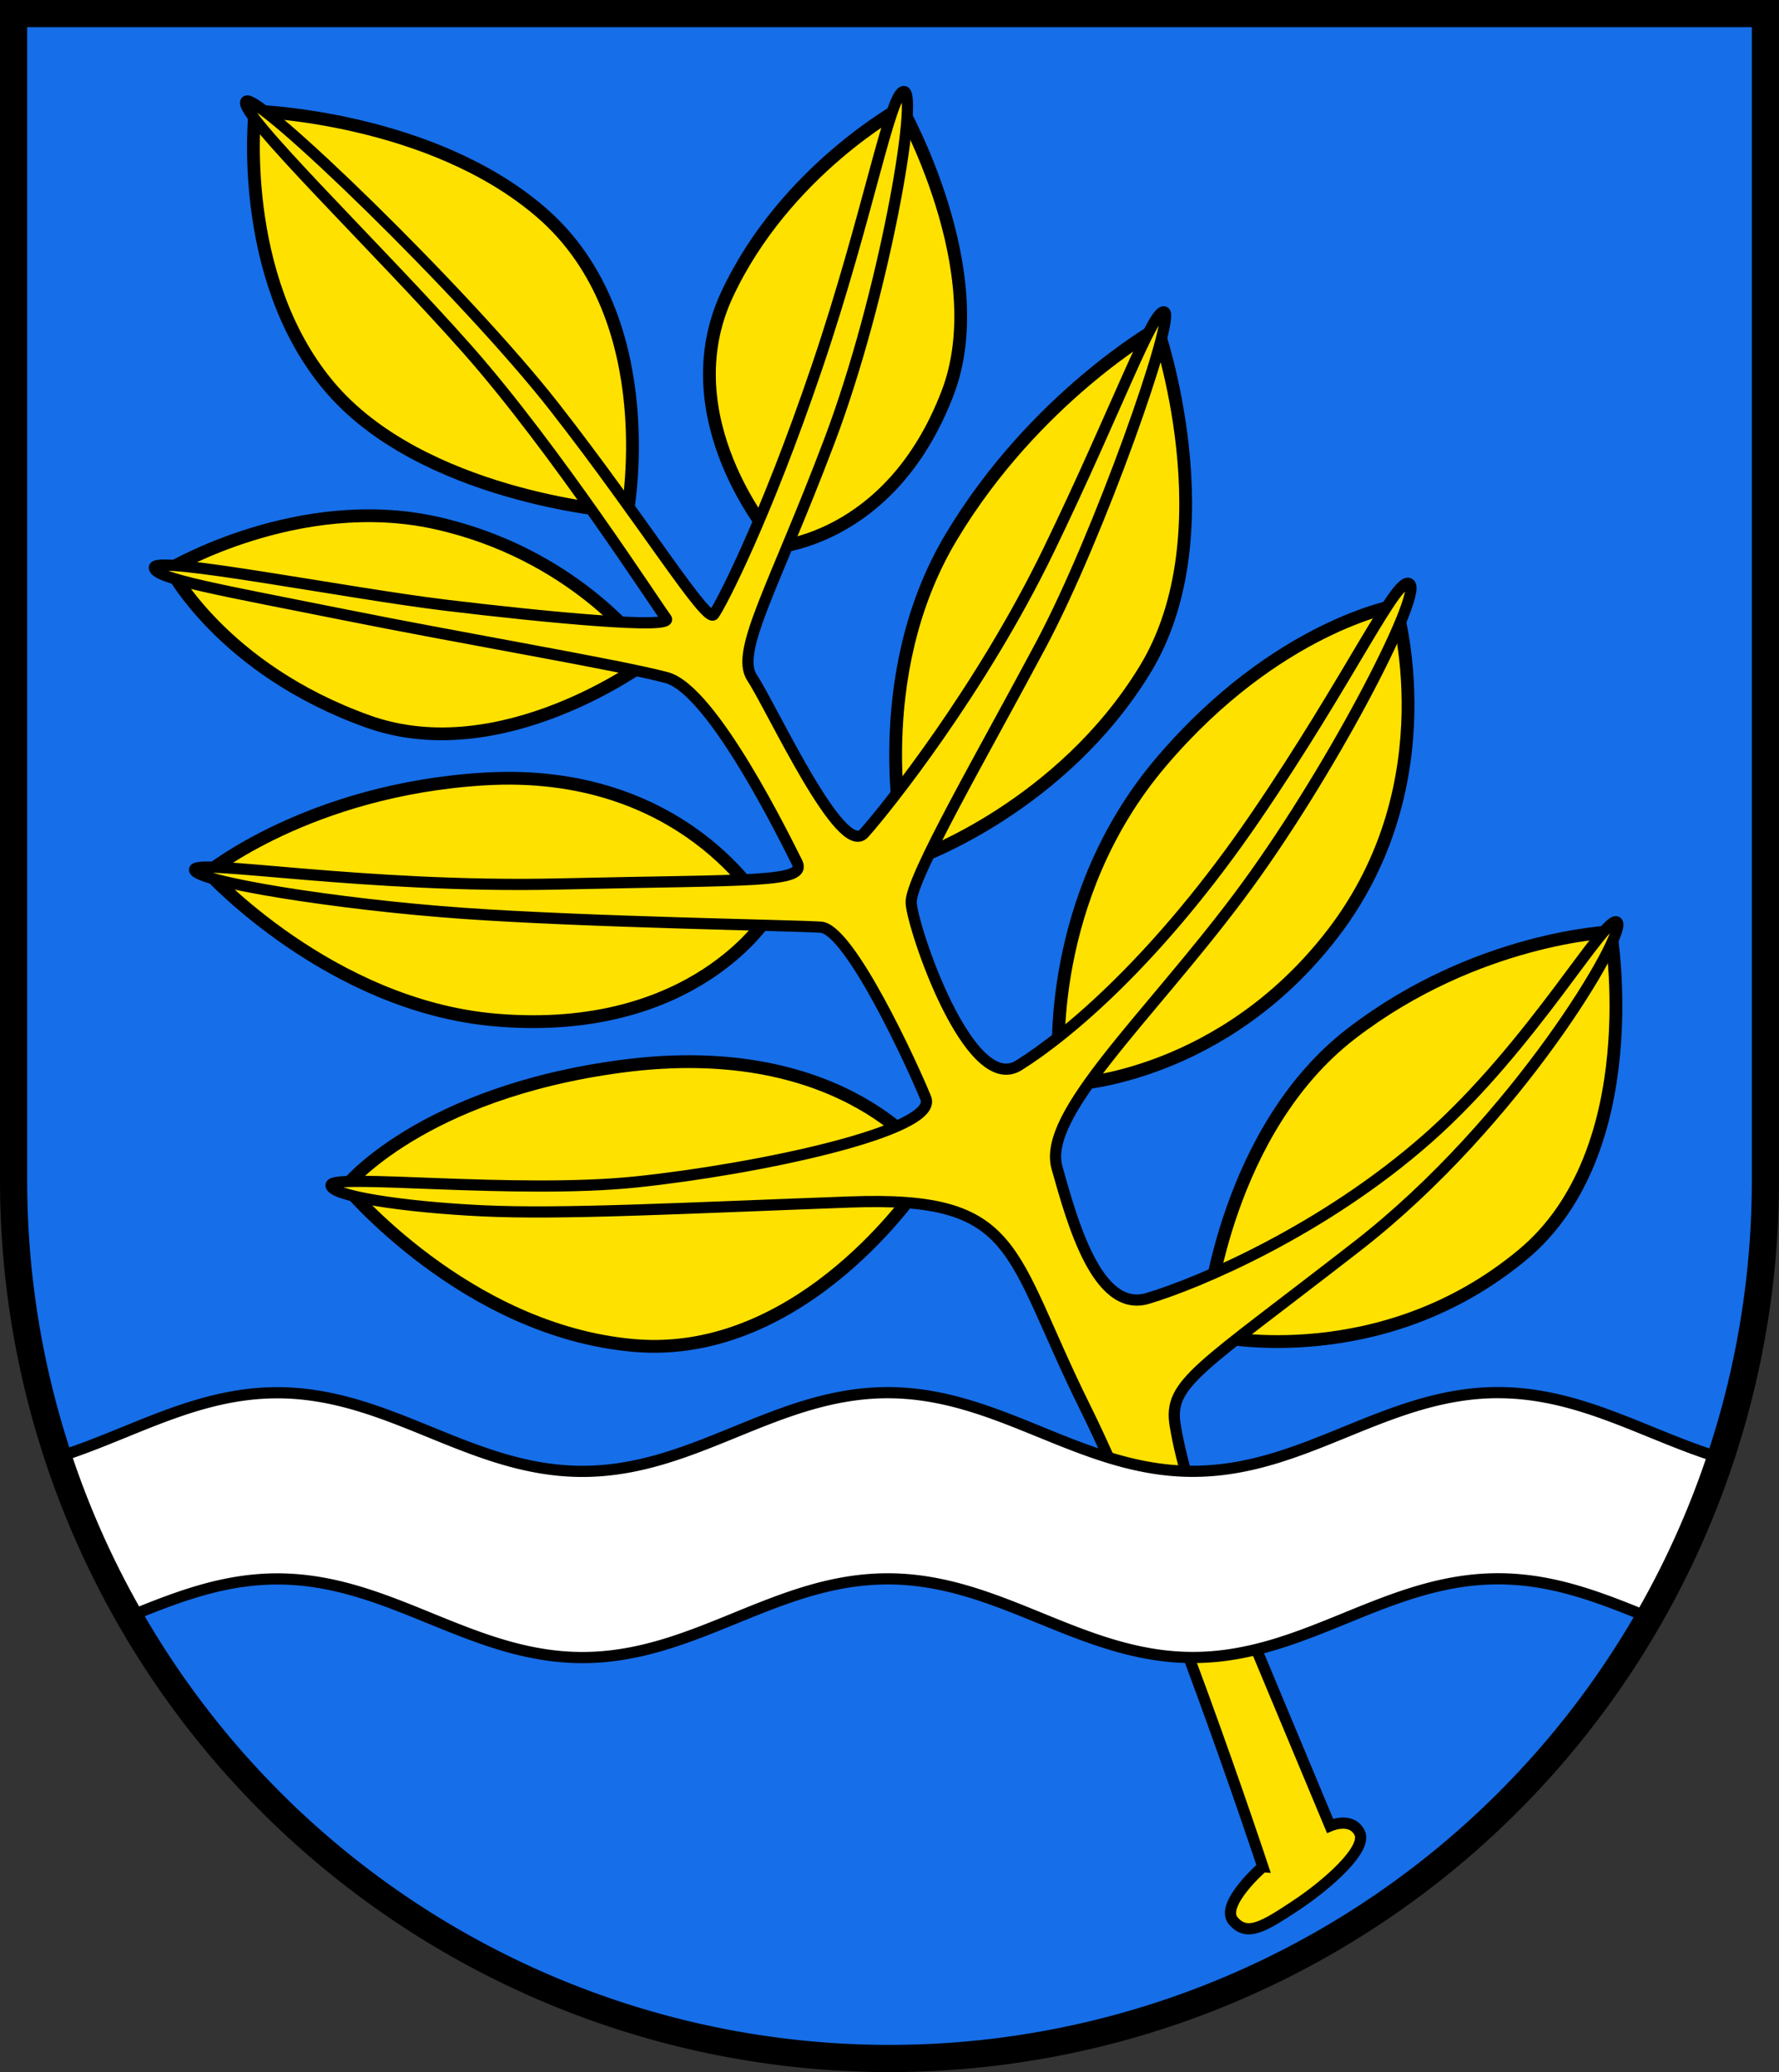
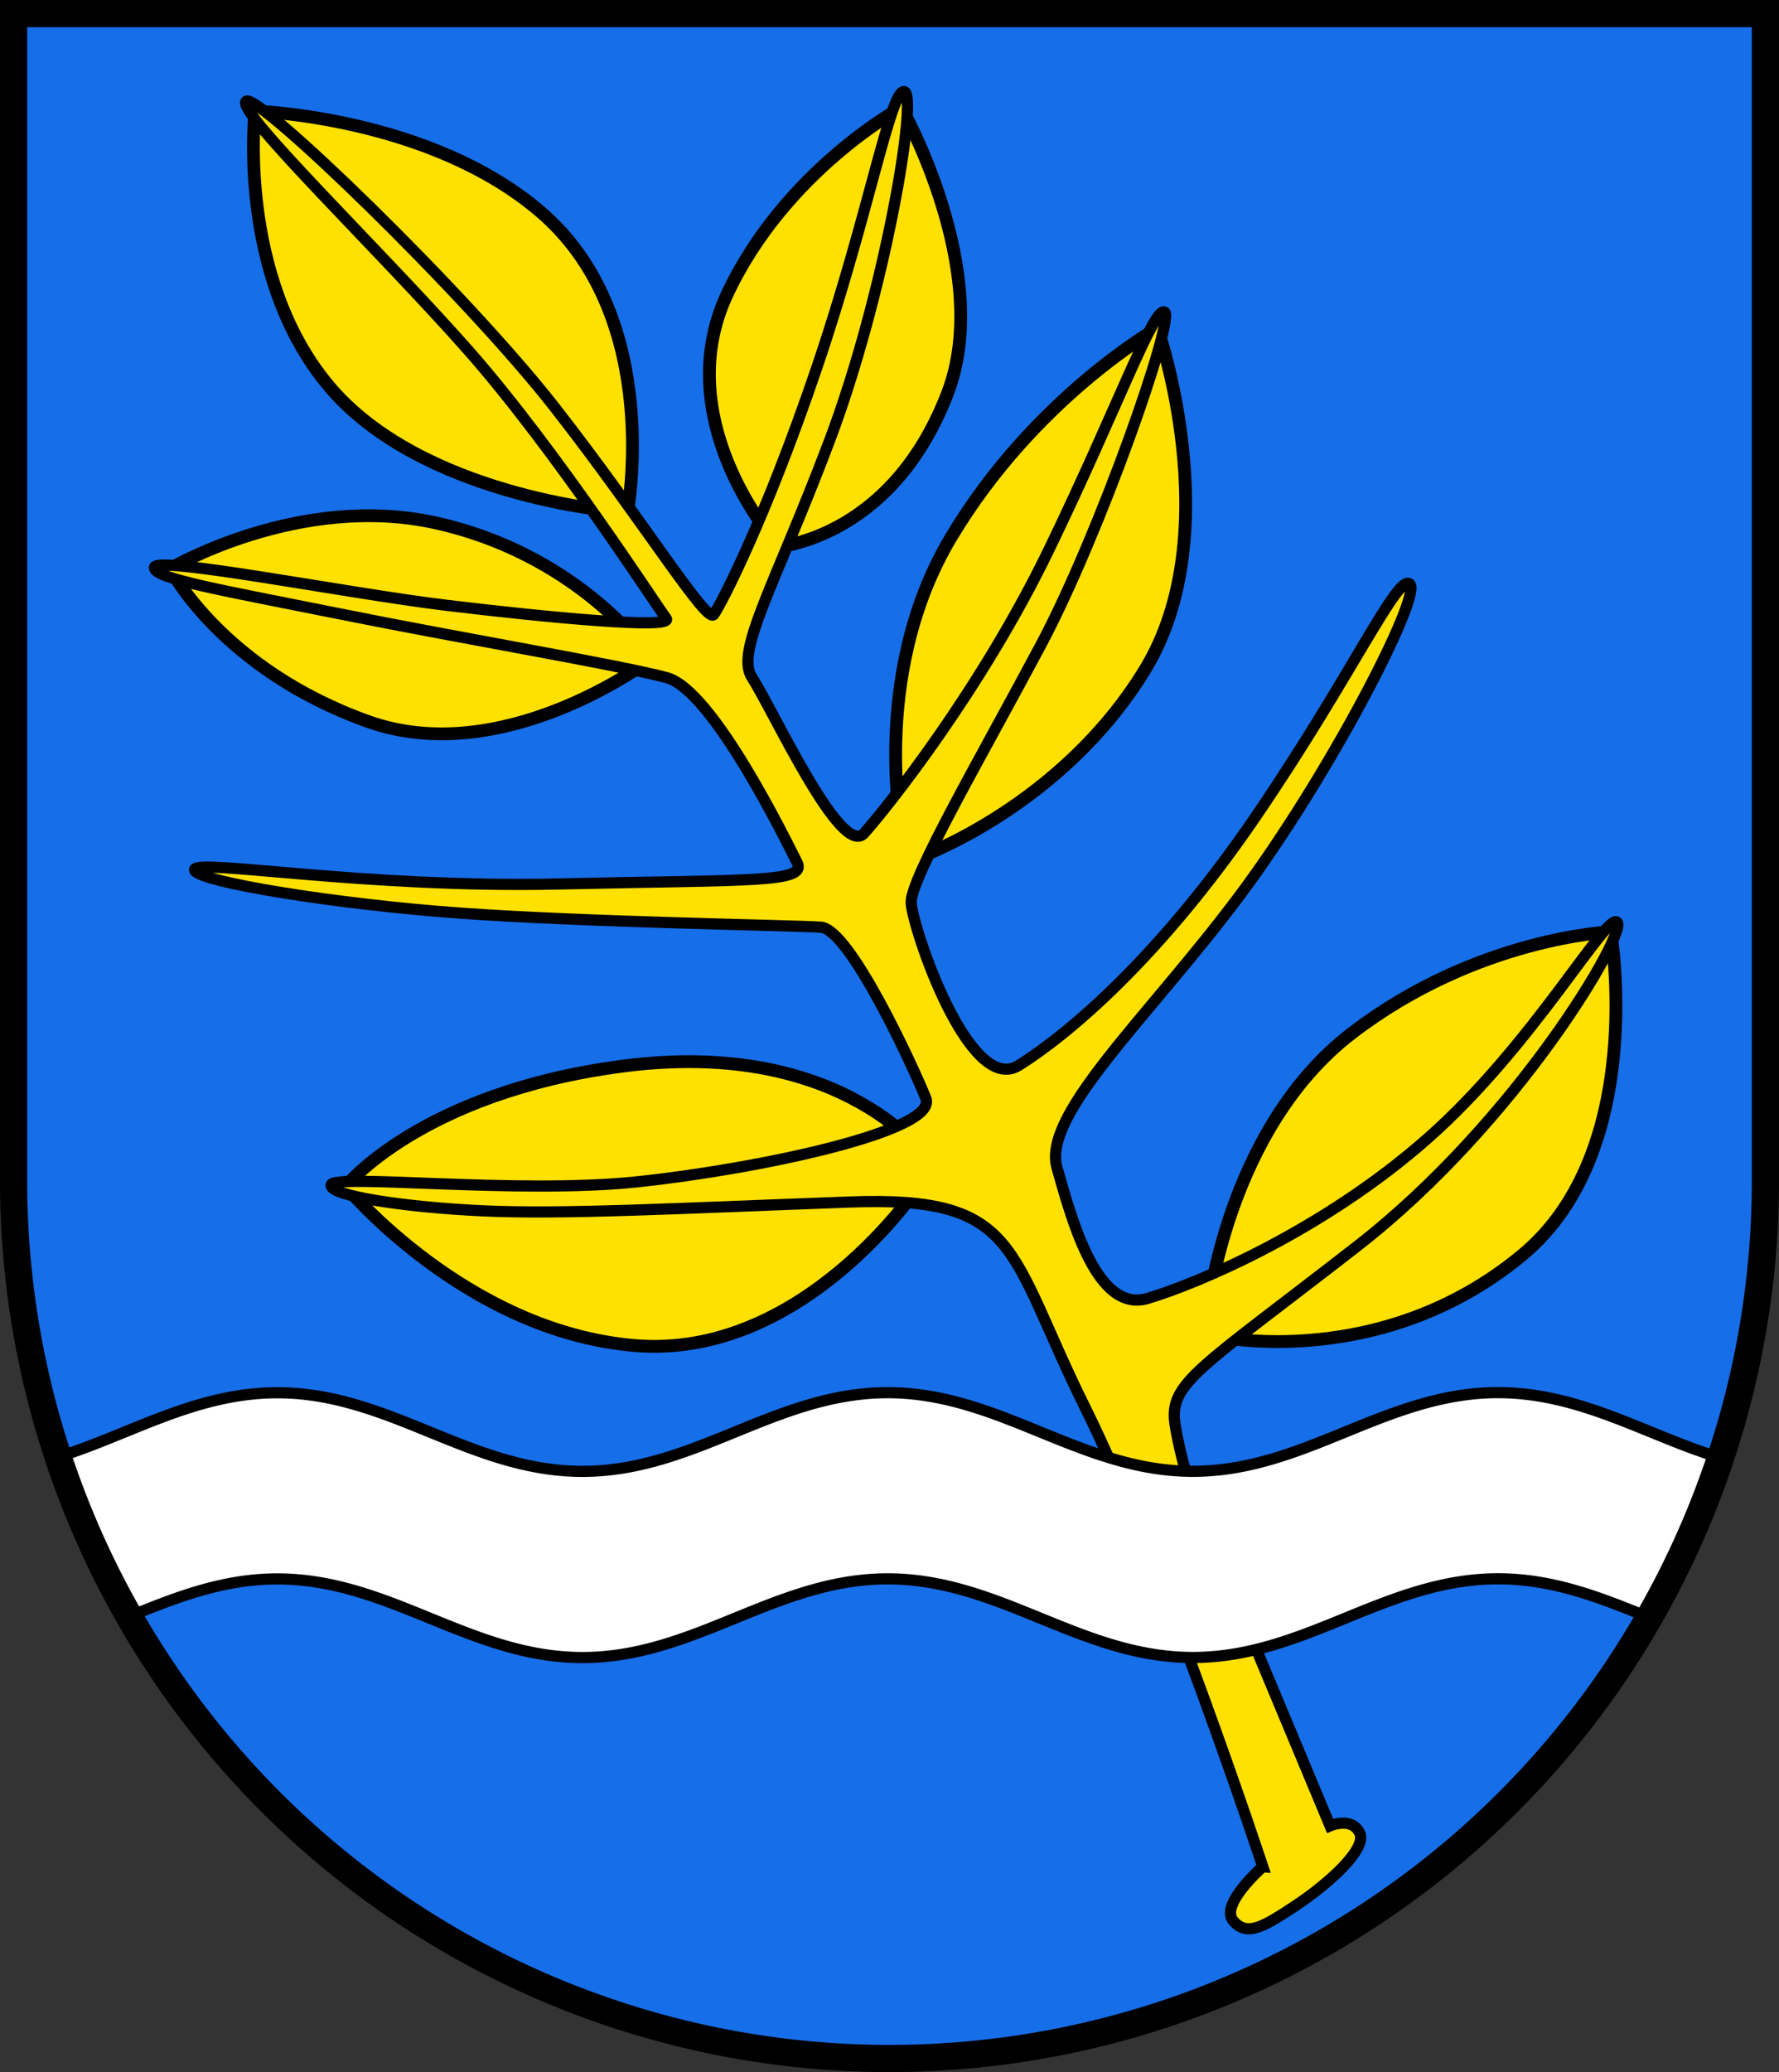
<svg xmlns="http://www.w3.org/2000/svg" xmlns:ns1="http://www.inkscape.org/namespaces/inkscape" xmlns:ns2="http://sodipodi.sourceforge.net/DTD/sodipodi-0.dtd" width="111.279mm" height="129.578mm" viewBox="0 0 111.279 129.578" version="1.1" id="svg5" ns1:version="1.2.2 (732a01da63, 2022-12-09)" ns2:docname="DEU Lehre COA.svg">
  <rect x="0" y="0" width="111.279" height="129.578" fill="#333333" stroke="none" />
  <ns2:namedview id="namedview7" pagecolor="#9e9e9e" bordercolor="#666666" borderopacity="1.0" ns1:showpageshadow="2" ns1:pageopacity="0" ns1:pagecheckerboard="0" ns1:deskcolor="#8c8c8c" ns1:document-units="mm" showgrid="false" ns1:zoom="1.0929755" ns1:cx="210.89218" ns1:cy="245.65966" ns1:current-layer="layer1" />
  <defs id="defs2" />
  <g ns1:label="Ebene 1" ns1:groupmode="layer" id="layer1" transform="translate(-562.271,-81.194)">
    <g id="g2355" transform="translate(510.48,-5.105)">
      <path id="path1337" style="fill:#166ee9;fill-opacity:1;stroke:none;stroke-width:1.7;stroke-dasharray:none" d="m 52.641,87.149 v 72.977 a 54.79,54.901 0 0 0 54.79,54.901 54.79,54.901 0 0 0 54.789,-54.901 54.79,54.901 0 0 0 0,-5.2e-4 V 87.149 Z" />
      <g id="g1281" transform="translate(-175.474,34.627)">
        <path style="fill:#ffe100;fill-opacity:1;stroke:#000000;stroke-width:0.8;stroke-dasharray:none" d="m 302.795,133.762 c 0,0 1.18,-11.444 9.006,-17.461 7.826,-6.017 16.219,-6.357 16.219,-6.357 0,0 2.333,13.677 -5.522,20.2 -8.809,7.315 -19.034,5.113 -19.034,5.113 z" id="path1186" ns2:nodetypes="cscscc" />
-         <path style="fill:#ffe100;fill-opacity:1;stroke:#000000;stroke-width:0.8;stroke-dasharray:none" d="m 293.492,118.131 c 0,0 -0.834,-10.289 6.396,-18.799 7.23,-8.509 14.683,-9.789 14.683,-9.789 0,0 3.358,11.035 -3.949,20.523 -6.896,8.955 -16.129,9.399 -16.129,9.399 z" id="path1188" ns2:nodetypes="cscscc" />
        <path style="fill:#ffe100;fill-opacity:1;stroke:#000000;stroke-width:0.8;stroke-dasharray:none" d="m 283.759,104.227 c 0,0 -2.225,-10.234 3.003,-18.965 5.228,-8.732 12.903,-13.07 12.903,-13.07 0,0 4.449,12.792 -0.779,21.357 -5.228,8.565 -14.127,11.735 -14.127,11.735 z" id="path1190" />
        <path style="fill:#ffe100;fill-opacity:1;stroke:#000000;stroke-width:0.8;stroke-dasharray:none" d="m 275.528,85.261 c 0,0 -6.396,-7.453 -2.781,-15.184 3.615,-7.731 10.901,-11.68 10.901,-11.68 0,0 5.806,10.246 2.892,17.853 -3.607,9.416 -11.068,9.677 -11.068,9.677 z" id="path1202" ns2:nodetypes="cscscc" />
        <path style="fill:#ffe100;fill-opacity:1;stroke:#000000;stroke-width:0.8;stroke-dasharray:none" d="m 265.739,83.648 c 0,0 -12.125,-0.946 -17.909,-7.842 -5.784,-6.897 -4.616,-17.186 -4.616,-17.186 0,0 10.958,0.333 17.909,6.34 7.786,6.73 5.339,19.077 5.339,19.077 z" id="path1215" ns2:nodetypes="cscscc" />
        <path style="fill:#ffe100;fill-opacity:1;stroke:#000000;stroke-width:0.8;stroke-dasharray:none" d="m 237.905,87.237 c 0,0 8.023,-4.759 16.596,-2.871 8.573,1.888 12.86,7.708 12.86,7.708 l 0.315,1.023 c 0,0 -9.006,6.686 -17.383,3.697 -9.156,-3.267 -12.388,-9.557 -12.388,-9.557 z" id="path1217" ns2:nodetypes="csccsc" />
-         <path style="fill:#ffe100;fill-opacity:1;stroke:#000000;stroke-width:0.8;stroke-dasharray:none" d="m 274.972,108.342 c 0,0 -4.894,-8.732 -17.464,-7.953 -10.915,0.676 -17.241,5.84 -17.241,5.84 0,0 7.619,8.354 18.02,9.232 12.514,1.057 17.075,-6.563 17.075,-6.563 z" id="path1232" ns2:nodetypes="cscscc" />
-         <path style="fill:#ffe100;fill-opacity:1;stroke:#000000;stroke-width:0.8;stroke-dasharray:none" d="m 285.483,124.36 c 0,0 -5.206,-7.891 -19.355,-6.007 -12.571,1.674 -17.241,7.508 -17.241,7.508 0,0 7.508,9.066 18.076,9.955 10.567,0.89 17.798,-10.011 17.798,-10.011 z" id="path1248" ns2:nodetypes="cscscc" />
+         <path style="fill:#ffe100;fill-opacity:1;stroke:#000000;stroke-width:0.8;stroke-dasharray:none" d="m 285.483,124.36 c 0,0 -5.206,-7.891 -19.355,-6.007 -12.571,1.674 -17.241,7.508 -17.241,7.508 0,0 7.508,9.066 18.076,9.955 10.567,0.89 17.798,-10.011 17.798,-10.011 " id="path1248" ns2:nodetypes="cscscc" />
        <path style="fill:#ffe100;fill-opacity:1;stroke:#000000;stroke-width:0.7;stroke-dasharray:none" d="m 306.256,168.409 c 0,0 -6.253,-18.916 -11.13,-28.748 -4.877,-9.832 -4.011,-13.214 -14.708,-12.821 -10.697,0.393 -17.973,0.787 -22.967,0.551 -4.995,-0.236 -9.56,-0.944 -9.478,-1.612 0.09,-0.735 11.602,0.59 19.113,-0.197 7.512,-0.787 18.916,-3.186 18.091,-5.231 -0.826,-2.045 -4.759,-10.579 -6.568,-10.697 -1.809,-0.118 -14.482,-0.31 -22.38,-0.867 -7.898,-0.556 -16.796,-2.002 -16.796,-2.725 0,-0.723 10.623,1.168 22.803,0.89 12.18,-0.278 15.545,-0.056 14.878,-1.363 -0.667,-1.307 -5.256,-10.762 -8.148,-11.541 -2.892,-0.779 -12.773,-2.446 -20.206,-3.941 -7.433,-1.494 -11.904,-2.249 -11.838,-2.95 0.071,-0.756 12.034,1.612 18.209,2.36 6.174,0.747 14.354,1.534 13.804,0.826 -0.551,-0.708 -6.921,-10.589 -12.427,-16.818 -5.506,-6.229 -14.485,-14.869 -13.849,-15.517 0.634,-0.646 13.737,12.013 19.299,19.132 5.562,7.119 9.511,13.571 9.956,12.959 0.445,-0.612 3.226,-5.951 6.452,-15.462 3.226,-9.511 4.598,-17.345 5.45,-17.241 0.918,0.112 -1.224,12.736 -4.672,21.858 -3.448,9.121 -5.918,13.152 -4.839,14.794 1.279,1.947 5.562,11.346 7.008,9.733 1.446,-1.613 7.341,-9.01 11.568,-17.742 4.227,-8.732 6.563,-15.239 7.23,-14.85 0.667,0.389 -4.06,13.904 -7.731,20.801 -3.671,6.897 -8.176,14.627 -8.12,16.129 0.056,1.502 3.615,12.125 6.73,10.178 3.115,-1.947 8.788,-6.73 14.794,-15.517 6.007,-8.788 8.954,-15.35 9.677,-14.572 0.723,0.779 -5.061,12.013 -10.734,19.577 -5.673,7.564 -12.291,13.571 -11.346,16.908 0.945,3.337 2.503,9.121 5.673,8.176 3.17,-0.945 10.957,-4.227 17.519,-10.011 6.563,-5.784 11.179,-14.127 11.846,-13.515 0.667,0.612 -6.229,12.458 -16.24,20.245 -10.011,7.786 -11.846,8.565 -11.402,11.235 0.445,2.67 1.39,5.172 1.39,5.172 l 8.295,19.857 c 0,0 1.337,-0.59 1.848,0.433 0.511,1.023 -2.045,3.264 -4.011,4.562 -1.966,1.298 -3.028,1.966 -3.893,0.944 -0.865,-1.023 1.848,-3.382 1.848,-3.382 z" id="path1027" ns2:nodetypes="csssssssssssssssssssssssssssssssssssssssccsssc" />
      </g>
      <path id="path845" style="fill:#ffffff;fill-opacity:1;stroke:#000000;stroke-width:0.7;stroke-dasharray:none" d="m 145.494,173.387 c -7.027,7.8e-4 -12.061,4.92 -19.088,4.921 -7.027,8.9e-4 -12.065,-4.917 -19.091,-4.917 -7.027,7.8e-4 -12.062,4.92 -19.088,4.921 -7.027,7.8e-4 -12.065,-4.917 -19.091,-4.916 -5.107,5.7e-4 -9.164,2.593 -13.696,4.014 a 54.79,54.901 0 0 0 4.47,9.962 c 2.91,-1.185 5.836,-2.334 9.226,-2.334 7.027,-8.2e-4 12.065,4.917 19.091,4.917 7.027,-8.3e-4 12.062,-4.92 19.088,-4.921 7.027,-8.3e-4 12.065,4.917 19.091,4.917 7.027,-8.2e-4 12.061,-4.92 19.088,-4.921 3.465,-4e-4 6.447,1.196 9.422,2.409 a 54.79,54.901 0 0 0 4.487,-9.973 c -4.618,-1.403 -8.723,-4.078 -13.908,-4.077 z" />
      <path id="path2340" style="fill:none;fill-opacity:1;stroke:#000000;stroke-width:1.7;stroke-dasharray:none" d="m 52.641,87.149 v 72.977 a 54.79,54.901 0 0 0 54.79,54.901 54.79,54.901 0 0 0 54.789,-54.901 54.79,54.901 0 0 0 0,-5.2e-4 V 87.149 Z" />
    </g>
  </g>
</svg>